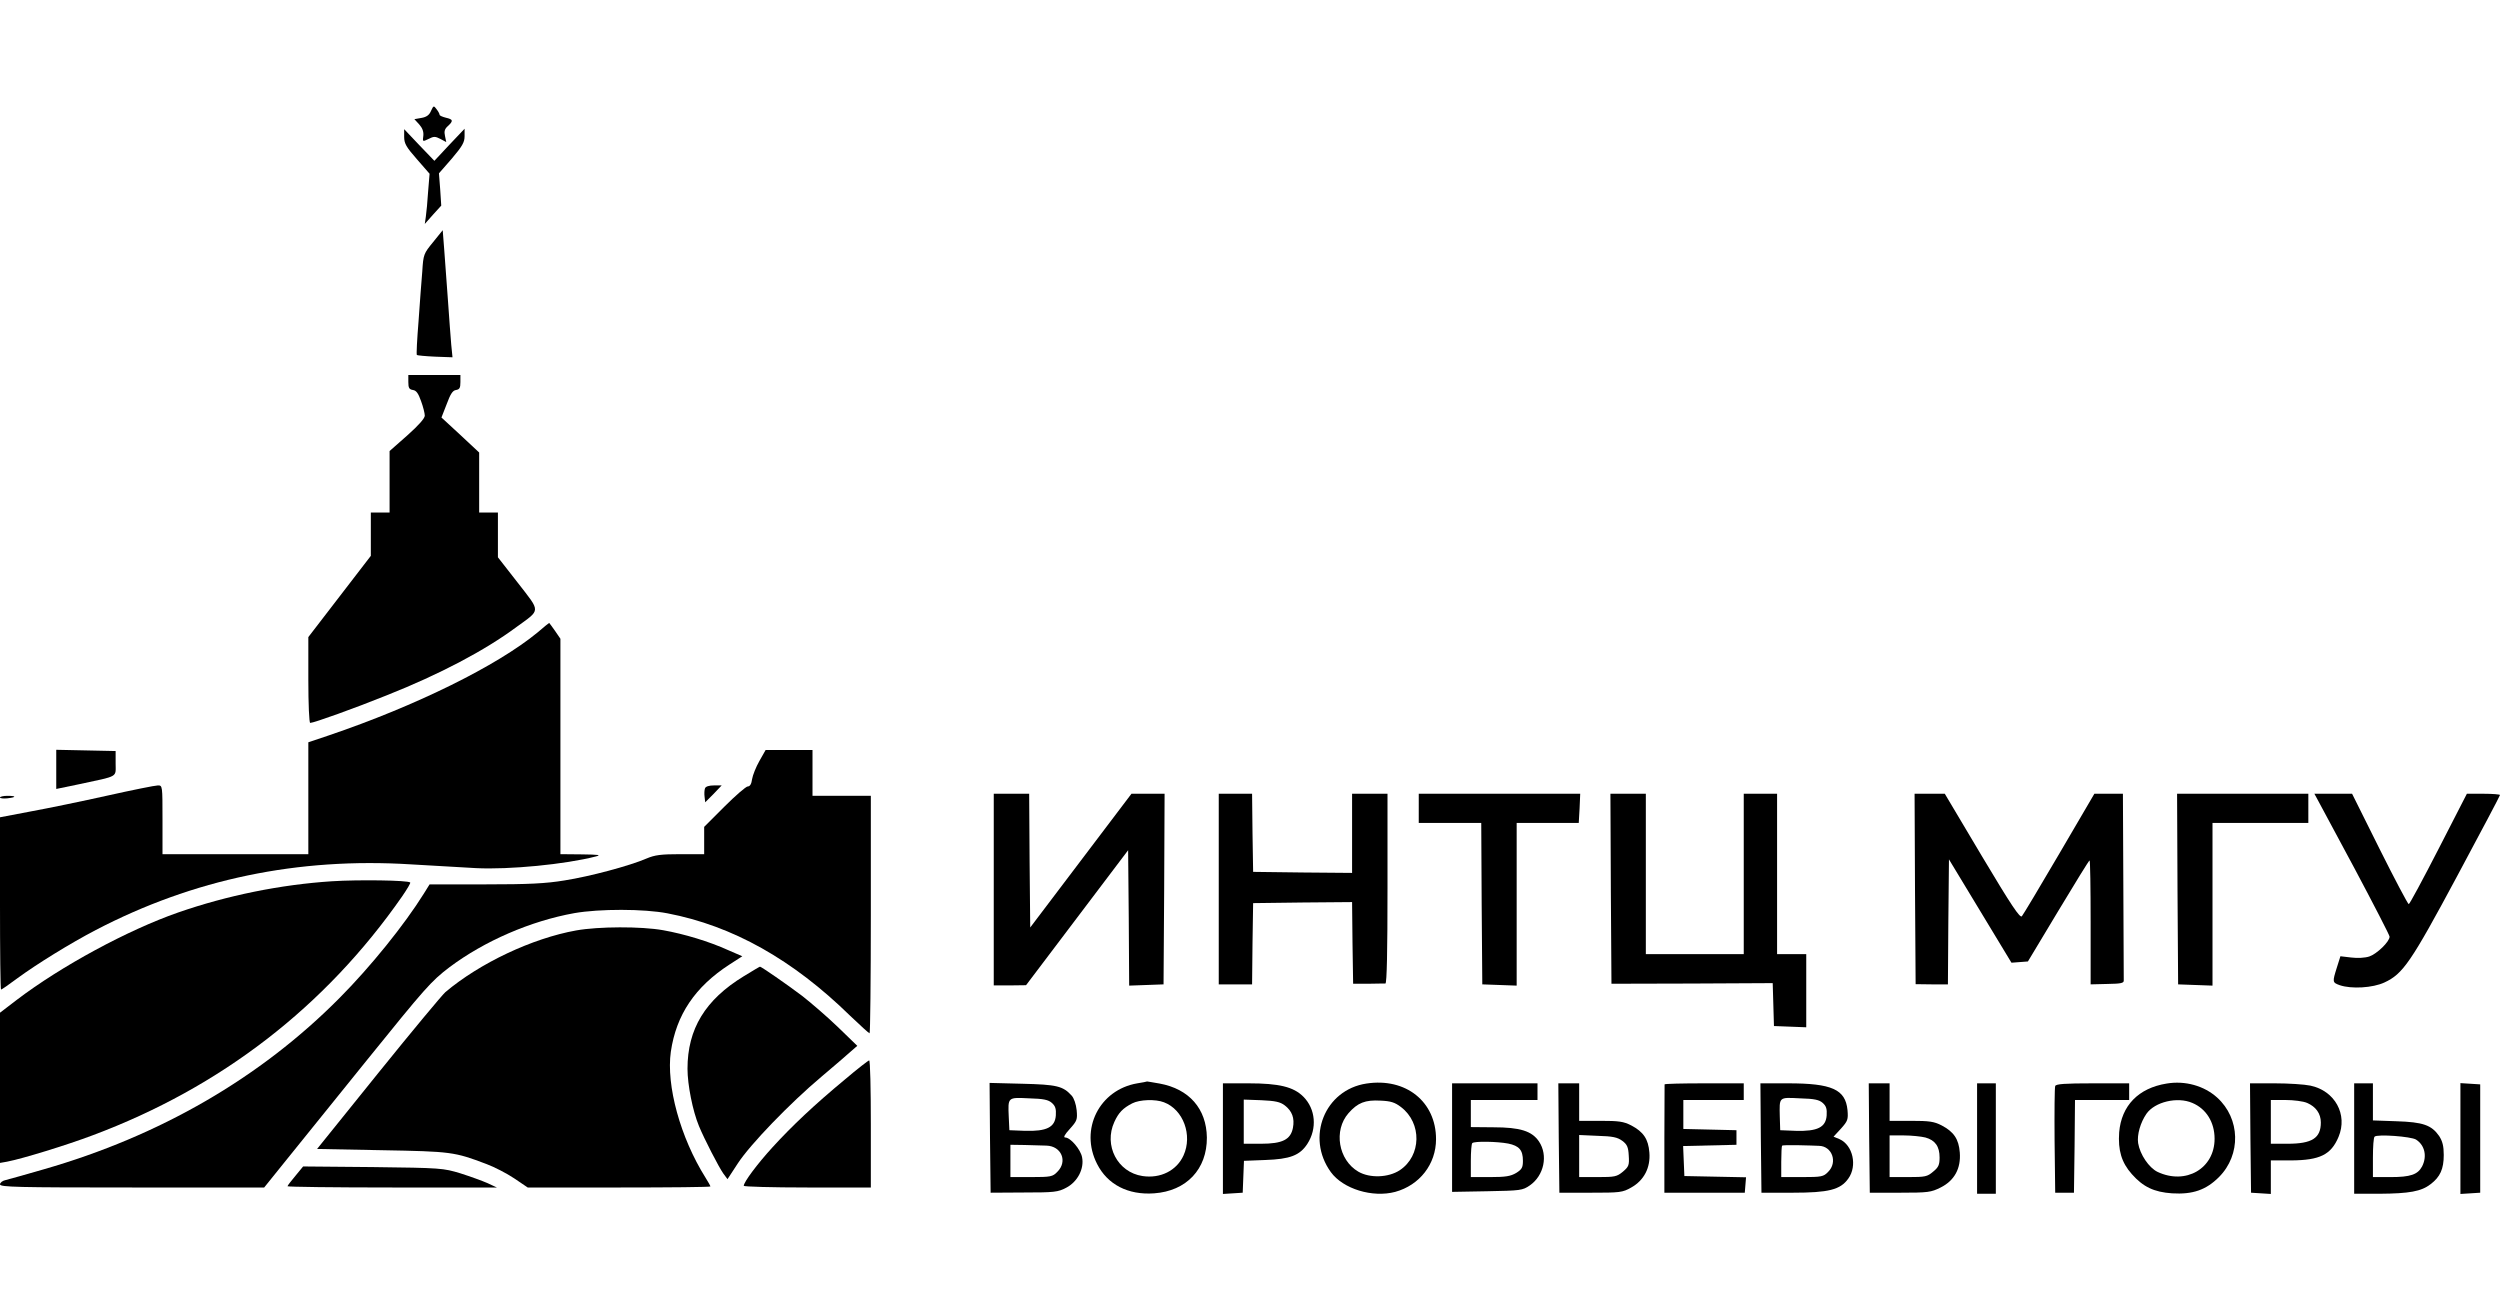
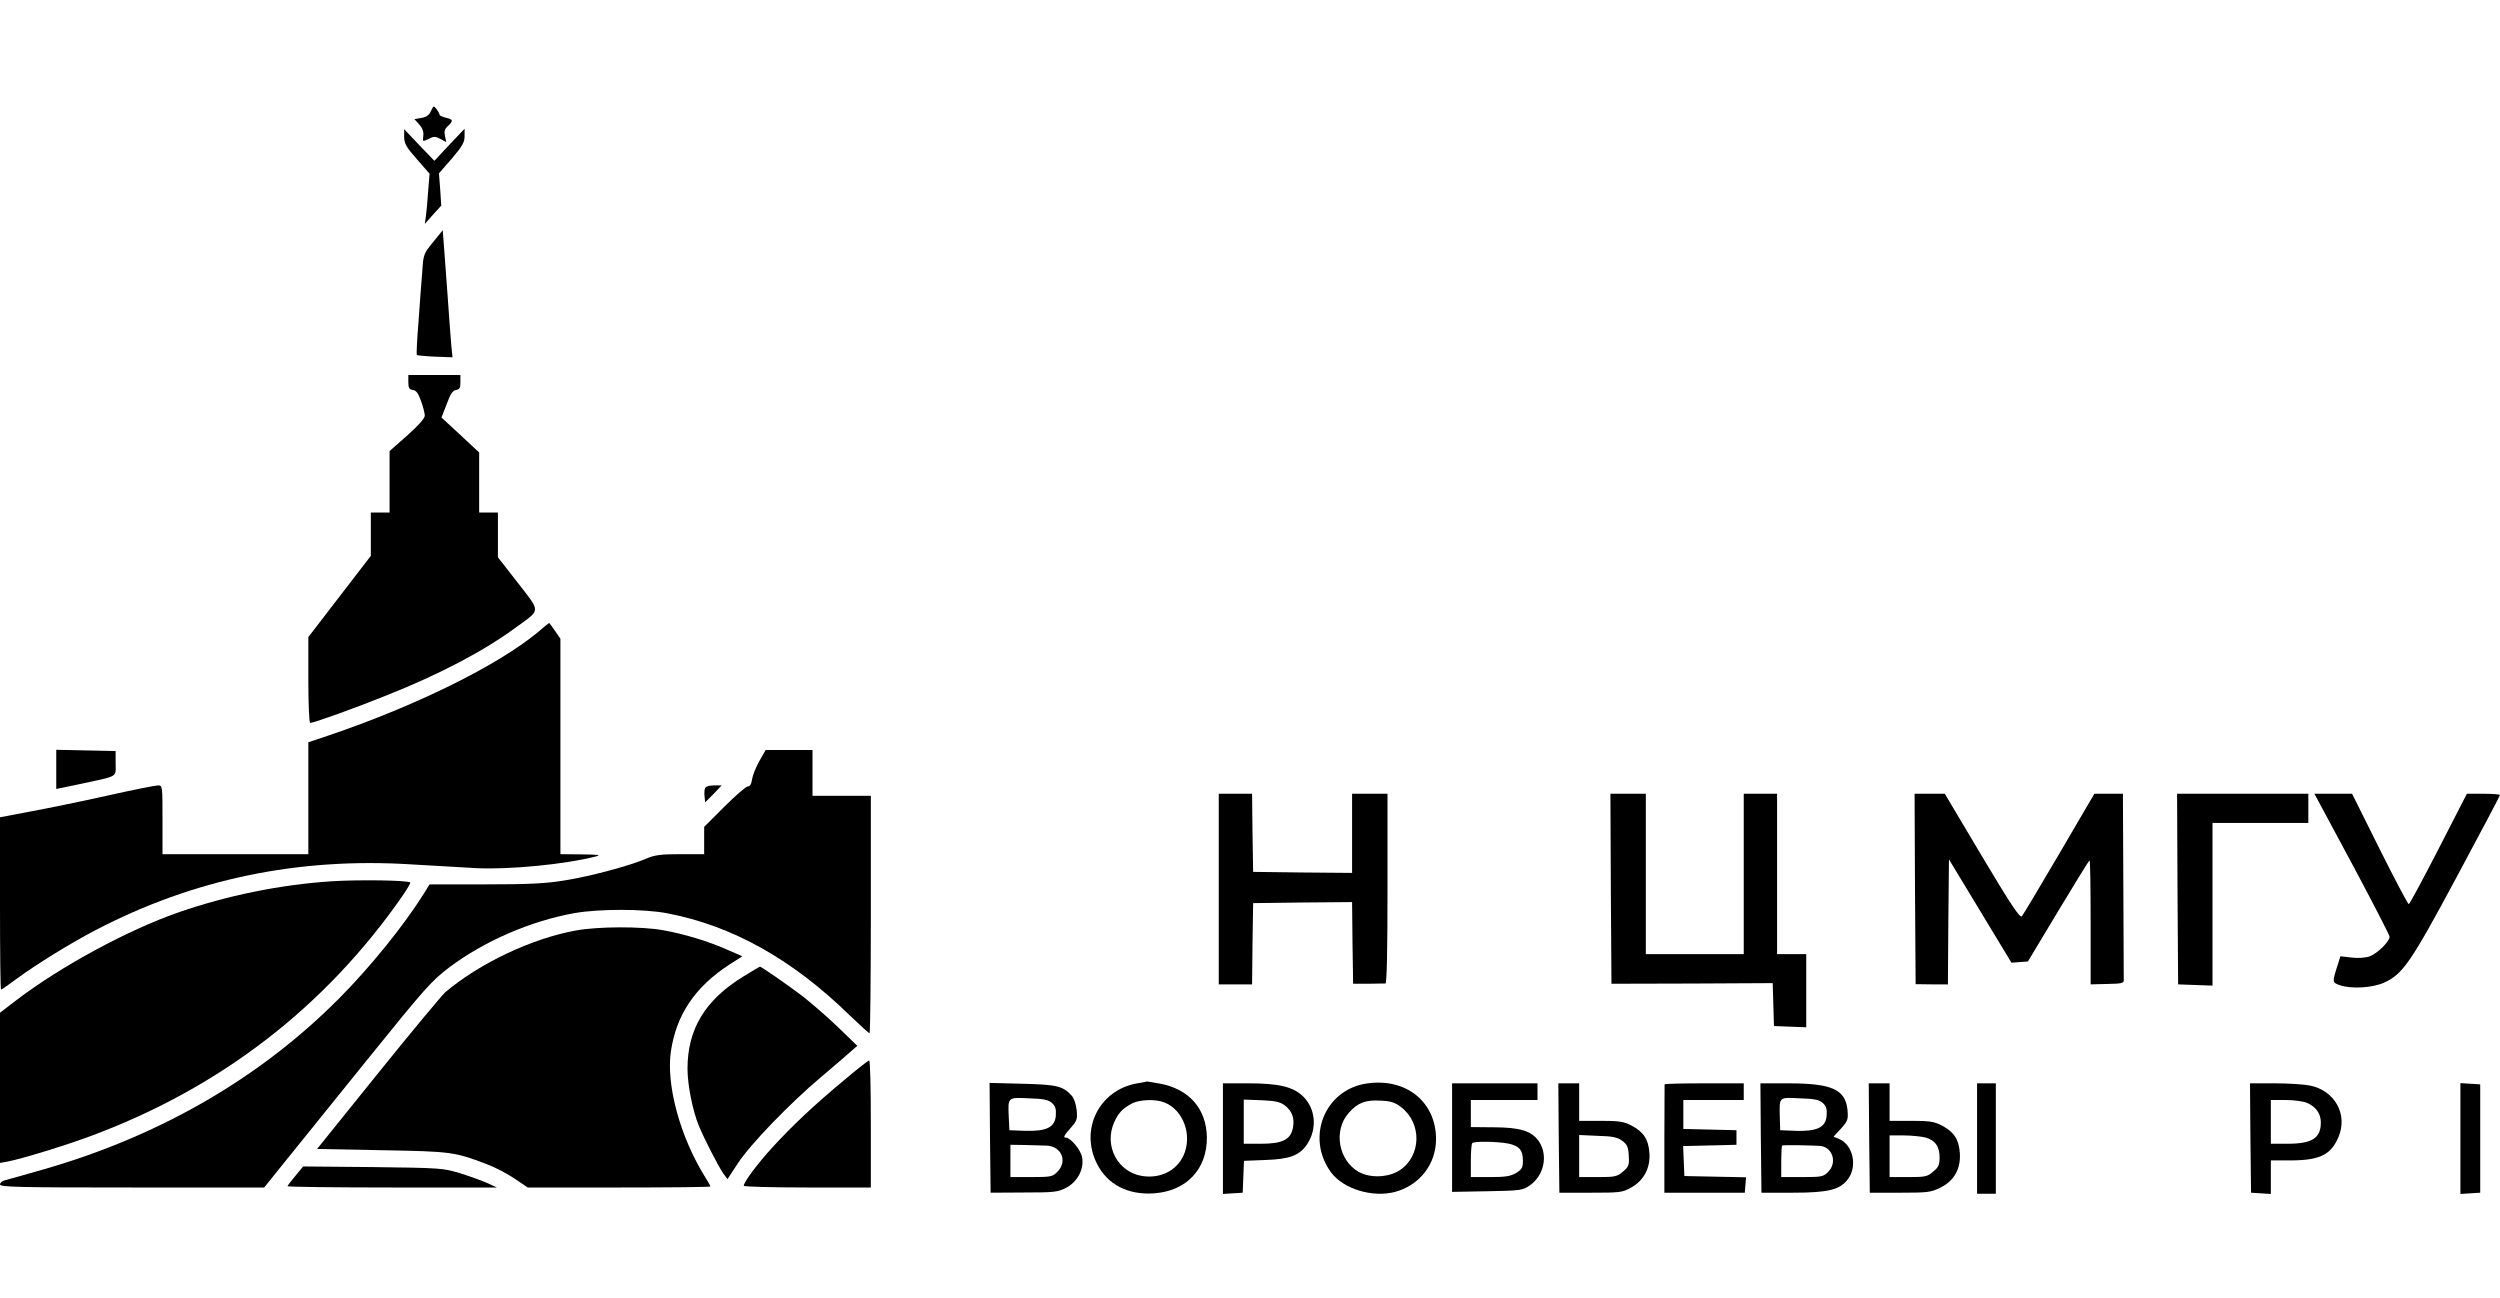
<svg xmlns="http://www.w3.org/2000/svg" version="1.0" width="1200pt" height="623pt" viewBox="0 0 1200 623" preserveAspectRatio="xMidYMid meet">
  <g transform="translate(0,623) scale(0.1,-0.1)" fill="#000000" stroke="none">
    <path d="M2069 5698 c-8 -20 -22 -30 -46 -34 l-34 -6 23 -25 c15 -17 22 -34 20 -54 -4 -30 -4 -30 25 -16 25 13 32 13 57 0 l28 -15 -6 29 c-5 22 -2 34 14 48 27 25 25 32 -10 40 -16 4 -30 10 -30 14 0 4 -6 16 -14 26 -14 19 -15 19 -27 -7z" />
    <path d="M1940 5573 c0 -32 10 -49 61 -107 l61 -70 -7 -85 c-3 -47 -8 -102 -11 -121 l-5 -35 39 44 40 44 -5 77 -6 78 62 71 c50 59 61 78 61 107 l0 36 -73 -77 -72 -77 -73 76 -72 76 0 -37z" />
    <path d="M2079 5068 c-45 -55 -47 -59 -52 -140 -4 -46 -12 -154 -18 -240 -7 -87 -11 -160 -8 -162 2 -2 42 -6 88 -8 l83 -3 -6 60 c-3 33 -10 130 -16 215 -6 85 -14 195 -18 245 l-7 90 -46 -57z" />
    <path d="M1960 4396 c0 -28 4 -35 22 -38 16 -2 26 -16 39 -53 10 -27 18 -59 18 -70 0 -13 -29 -46 -84 -95 l-85 -75 0 -147 0 -148 -45 0 -45 0 0 -104 0 -104 -150 -195 -150 -195 0 -206 c0 -116 4 -206 9 -206 17 0 215 71 366 132 257 102 473 216 625 329 117 85 116 69 6 211 l-96 123 0 108 0 107 -45 0 -45 0 0 144 0 144 -90 84 -91 84 25 64 c18 49 29 66 45 68 17 3 21 10 21 38 l0 34 -125 0 -125 0 0 -34z" />
    <path d="M2580 3194 c-193 -159 -583 -352 -1002 -494 l-98 -33 0 -269 0 -268 -350 0 -350 0 0 165 c0 164 0 165 -22 165 -13 0 -122 -22 -243 -49 -121 -27 -286 -61 -368 -76 l-147 -28 0 -414 c0 -227 2 -413 5 -413 3 0 38 24 78 54 94 69 256 169 377 232 468 244 970 349 1513 315 111 -6 252 -15 312 -18 159 -8 428 18 575 56 28 7 14 9 -67 10 l-103 1 0 517 0 517 -26 38 c-15 21 -27 38 -28 38 -1 0 -26 -20 -56 -46z" />
    <path d="M270 2537 l0 -94 111 23 c191 41 174 31 174 100 l0 59 -142 3 -143 3 0 -94z" />
    <path d="M3645 2577 c-16 -28 -32 -68 -35 -87 -3 -23 -10 -35 -21 -35 -8 0 -59 -44 -112 -97 l-97 -97 0 -65 0 -66 -114 0 c-94 0 -123 -4 -163 -21 -81 -35 -272 -86 -393 -105 -90 -15 -172 -19 -381 -19 l-267 0 -28 -45 c-93 -149 -255 -350 -403 -499 -380 -384 -864 -664 -1422 -824 -85 -25 -166 -47 -181 -51 -16 -3 -28 -13 -28 -21 0 -13 81 -15 634 -15 l634 0 95 118 c52 64 231 286 397 492 282 349 309 380 397 447 168 126 389 222 600 260 120 21 333 21 447 -1 313 -60 601 -222 877 -492 48 -46 90 -84 93 -84 3 0 6 256 6 570 l0 570 -140 0 -140 0 0 110 0 110 -112 0 -113 0 -30 -53z" />
    <path d="M3384 2446 c-3 -8 -4 -26 -2 -41 l3 -26 40 40 39 41 -37 0 c-23 0 -40 -5 -43 -14z" />
-     <path d="M4770 1960 l0 -460 78 0 77 1 245 324 245 324 3 -325 2 -325 83 3 82 3 3 458 2 457 -80 0 -79 0 -243 -321 -243 -321 -3 321 -2 321 -85 0 -85 0 0 -460z" />
+     <path d="M4770 1960 z" />
    <path d="M5850 1963 l0 -458 80 0 80 0 2 195 3 195 237 3 238 2 2 -196 3 -196 73 0 c39 1 77 1 82 1 7 1 10 160 10 456 l0 455 -85 0 -85 0 0 -190 0 -190 -237 2 -238 3 -3 188 -2 187 -80 0 -80 0 0 -457z" />
-     <path d="M6810 2350 l0 -70 150 0 150 0 2 -387 3 -388 83 -3 82 -3 0 391 0 390 149 0 149 0 4 70 3 70 -387 0 -388 0 0 -70z" />
    <path d="M7732 1964 l3 -456 387 1 387 2 3 -103 3 -103 78 -3 77 -3 0 176 0 175 -70 0 -70 0 0 385 0 385 -80 0 -80 0 0 -385 0 -385 -235 0 -235 0 0 385 0 385 -85 0 -85 0 2 -456z" />
    <path d="M9192 1963 l3 -457 77 -1 78 0 2 300 3 300 150 -248 150 -248 40 3 39 3 146 243 c80 133 147 242 150 242 3 0 5 -134 5 -297 l0 -298 80 2 c66 1 80 4 79 17 0 9 -1 214 -2 456 l-2 440 -69 0 -68 0 -168 -287 c-93 -159 -174 -294 -180 -301 -9 -10 -49 49 -191 287 l-179 301 -73 0 -72 0 2 -457z" />
    <path d="M10452 1963 l3 -458 83 -3 82 -3 0 391 0 390 230 0 230 0 0 70 0 70 -315 0 -315 0 2 -457z" />
    <path d="M11121 2398 c7 -13 88 -164 181 -337 92 -173 168 -320 168 -327 0 -24 -60 -82 -97 -95 -21 -7 -57 -9 -88 -5 l-51 6 -17 -54 c-22 -70 -22 -72 14 -85 56 -19 158 -13 214 13 89 41 127 96 349 510 113 211 206 386 206 390 0 3 -36 6 -79 6 l-80 0 -136 -265 c-75 -146 -139 -265 -143 -265 -4 0 -67 119 -140 265 l-132 265 -90 0 -91 0 12 -22z" />
-     <path d="M0 2402 c0 -4 16 -6 35 -4 45 5 45 12 0 12 -19 0 -35 -4 -35 -8z" />
    <path d="M1594 2000 c-247 -16 -503 -68 -739 -150 -241 -84 -561 -257 -774 -419 l-81 -62 0 -361 0 -360 34 6 c73 14 285 79 412 127 614 230 1115 616 1484 1146 24 35 42 65 39 67 -10 11 -250 14 -375 6z" />
    <path d="M2766 1764 c-212 -38 -463 -157 -628 -296 -15 -13 -160 -187 -322 -388 l-294 -365 311 -6 c333 -6 348 -8 501 -66 38 -14 98 -45 134 -69 l65 -44 438 0 c242 0 439 2 439 5 0 3 -11 22 -24 43 -120 191 -189 442 -166 604 26 177 116 311 281 418 l62 40 -67 29 c-92 42 -212 78 -313 96 -106 19 -311 18 -417 -1z" />
    <path d="M3570 1544 c-185 -113 -270 -253 -270 -444 0 -77 25 -203 55 -275 25 -61 95 -197 117 -228 l20 -27 49 75 c60 92 250 289 401 416 61 52 125 106 142 122 l31 27 -95 92 c-52 50 -129 116 -170 148 -74 56 -196 140 -202 140 -2 0 -37 -21 -78 -46z" />
    <path d="M4055 1048 c-146 -121 -253 -222 -347 -325 -73 -80 -138 -167 -138 -185 0 -4 137 -8 305 -8 l305 0 0 305 c0 168 -3 305 -8 305 -4 0 -57 -41 -117 -92z" />
    <path d="M5459 1030 c-182 -31 -278 -221 -193 -387 50 -99 149 -150 274 -141 155 11 254 116 253 268 -2 138 -85 233 -227 259 -33 6 -60 10 -60 10 -1 -1 -22 -5 -47 -9z m128 -91 c93 -35 138 -158 94 -255 -33 -73 -111 -112 -197 -99 -120 18 -187 147 -135 260 20 44 41 66 86 89 35 18 111 21 152 5z" />
    <path d="M6559 1029 c-200 -30 -292 -258 -171 -425 59 -81 200 -124 309 -95 117 32 196 133 196 253 0 180 -145 296 -334 267z m166 -113 c101 -77 98 -234 -6 -303 -55 -36 -144 -39 -199 -7 -96 56 -120 198 -47 281 44 50 80 64 153 60 49 -2 69 -8 99 -31z" />
-     <path d="M10400 1029 c-136 -22 -217 -106 -228 -234 -6 -86 11 -145 61 -201 54 -61 106 -86 193 -92 99 -6 163 16 225 78 107 107 103 281 -9 382 -62 56 -153 82 -242 67z m123 -93 c67 -28 107 -93 107 -172 0 -143 -138 -223 -274 -159 -41 20 -84 83 -93 138 -6 40 11 99 40 141 40 57 148 83 220 52z" />
    <path d="M4752 769 l3 -264 160 1 c145 0 164 2 203 23 54 28 87 91 76 146 -7 38 -56 95 -81 95 -10 0 -3 14 22 41 35 39 37 45 33 90 -3 29 -13 58 -24 70 -42 46 -71 53 -237 57 l-157 4 2 -263z m297 167 c17 -15 21 -29 19 -60 -4 -57 -44 -77 -148 -74 l-75 3 -3 64 c-4 95 -6 94 97 89 71 -2 93 -7 110 -22z m-26 -205 c72 -2 103 -76 52 -126 -22 -23 -31 -25 -125 -25 l-100 0 0 78 0 77 68 -1 c37 -1 84 -2 105 -3z" />
    <path d="M5870 764 l0 -265 48 3 47 3 3 77 3 76 102 4 c119 4 166 22 202 77 48 74 40 168 -19 227 -47 47 -116 64 -263 64 l-123 0 0 -266z m297 160 c35 -27 48 -61 39 -108 -11 -56 -50 -76 -153 -76 l-83 0 0 106 0 106 84 -3 c67 -3 91 -8 113 -25z" />
    <path d="M6970 769 l0 -260 168 3 c161 3 170 4 205 28 68 47 89 144 44 211 -34 50 -90 68 -219 68 l-108 1 0 65 0 65 160 0 160 0 0 40 0 40 -205 0 -205 0 0 -261z m269 -28 c53 -11 71 -31 71 -83 0 -32 -5 -41 -32 -58 -27 -16 -51 -20 -125 -20 l-93 0 0 78 c0 43 3 82 7 85 9 10 119 8 172 -2z" />
    <path d="M7482 768 l3 -263 150 0 c141 0 153 1 195 25 61 34 93 95 87 168 -5 64 -28 99 -87 130 -37 19 -60 22 -147 22 l-103 0 0 90 0 90 -50 0 -50 0 2 -262z m305 -14 c23 -17 29 -30 31 -71 3 -46 0 -53 -28 -77 -29 -24 -39 -26 -121 -26 l-89 0 0 101 0 101 89 -4 c72 -2 95 -7 118 -24z" />
    <path d="M7990 1025 c0 -3 0 -121 -1 -262 l0 -258 193 0 193 0 3 37 3 37 -148 3 -148 3 -3 72 -3 72 128 3 128 3 0 35 0 35 -127 3 -128 3 0 69 0 70 145 0 145 0 0 40 0 40 -190 0 c-104 0 -190 -2 -190 -5z" />
    <path d="M8452 768 l3 -263 150 0 c172 0 229 14 267 68 44 61 22 160 -42 189 l-29 12 36 39 c32 36 35 43 31 89 -10 99 -75 128 -285 128 l-133 0 2 -262z m297 168 c17 -15 21 -29 19 -60 -4 -57 -44 -77 -148 -74 l-75 3 -2 65 c-2 96 -6 93 96 88 71 -2 93 -7 110 -22z m-18 -206 c63 -1 91 -79 44 -125 -22 -23 -31 -25 -125 -25 l-100 0 0 73 c0 41 2 76 4 78 2 2 37 3 78 2 40 -1 85 -2 99 -3z" />
    <path d="M8972 768 l3 -263 145 0 c135 0 149 2 195 25 66 33 98 91 92 168 -5 64 -28 99 -87 130 -37 19 -60 22 -147 22 l-103 0 0 90 0 90 -50 0 -50 0 2 -262z m270 2 c47 -13 68 -43 68 -96 0 -35 -5 -47 -31 -68 -28 -24 -38 -26 -120 -26 l-89 0 0 100 0 100 68 0 c37 0 84 -5 104 -10z" />
    <path d="M9490 765 l0 -265 45 0 45 0 0 265 0 265 -45 0 -45 0 0 -265z" />
-     <path d="M9865 1017 c-3 -7 -4 -125 -3 -262 l3 -250 45 0 45 0 3 223 2 222 130 0 130 0 0 40 0 40 -175 0 c-133 0 -177 -3 -180 -13z" />
    <path d="M10802 768 l3 -263 48 -3 47 -3 0 80 0 81 98 0 c137 1 191 27 227 113 45 107 -17 221 -135 246 -28 6 -105 11 -171 11 l-119 0 2 -262z m272 168 c42 -18 66 -51 66 -94 0 -75 -42 -102 -160 -102 l-80 0 0 105 0 105 70 0 c39 0 86 -6 104 -14z" />
-     <path d="M11300 765 l0 -265 123 0 c141 1 199 11 244 46 46 35 63 73 63 140 0 43 -6 66 -22 91 -37 53 -78 67 -205 71 l-113 4 0 89 0 89 -45 0 -45 0 0 -265z m297 -5 c42 -27 54 -80 29 -129 -21 -39 -56 -51 -151 -51 l-85 0 0 93 c0 52 3 97 8 101 12 13 175 1 199 -14z" />
    <path d="M11810 765 l0 -266 48 3 47 3 0 260 0 260 -47 3 -48 3 0 -266z" />
    <path d="M1418 586 c-21 -25 -38 -47 -38 -50 0 -3 226 -6 503 -6 l502 0 -45 21 c-25 11 -83 32 -130 47 -83 25 -92 26 -420 30 l-335 3 -37 -45z" />
  </g>
</svg>